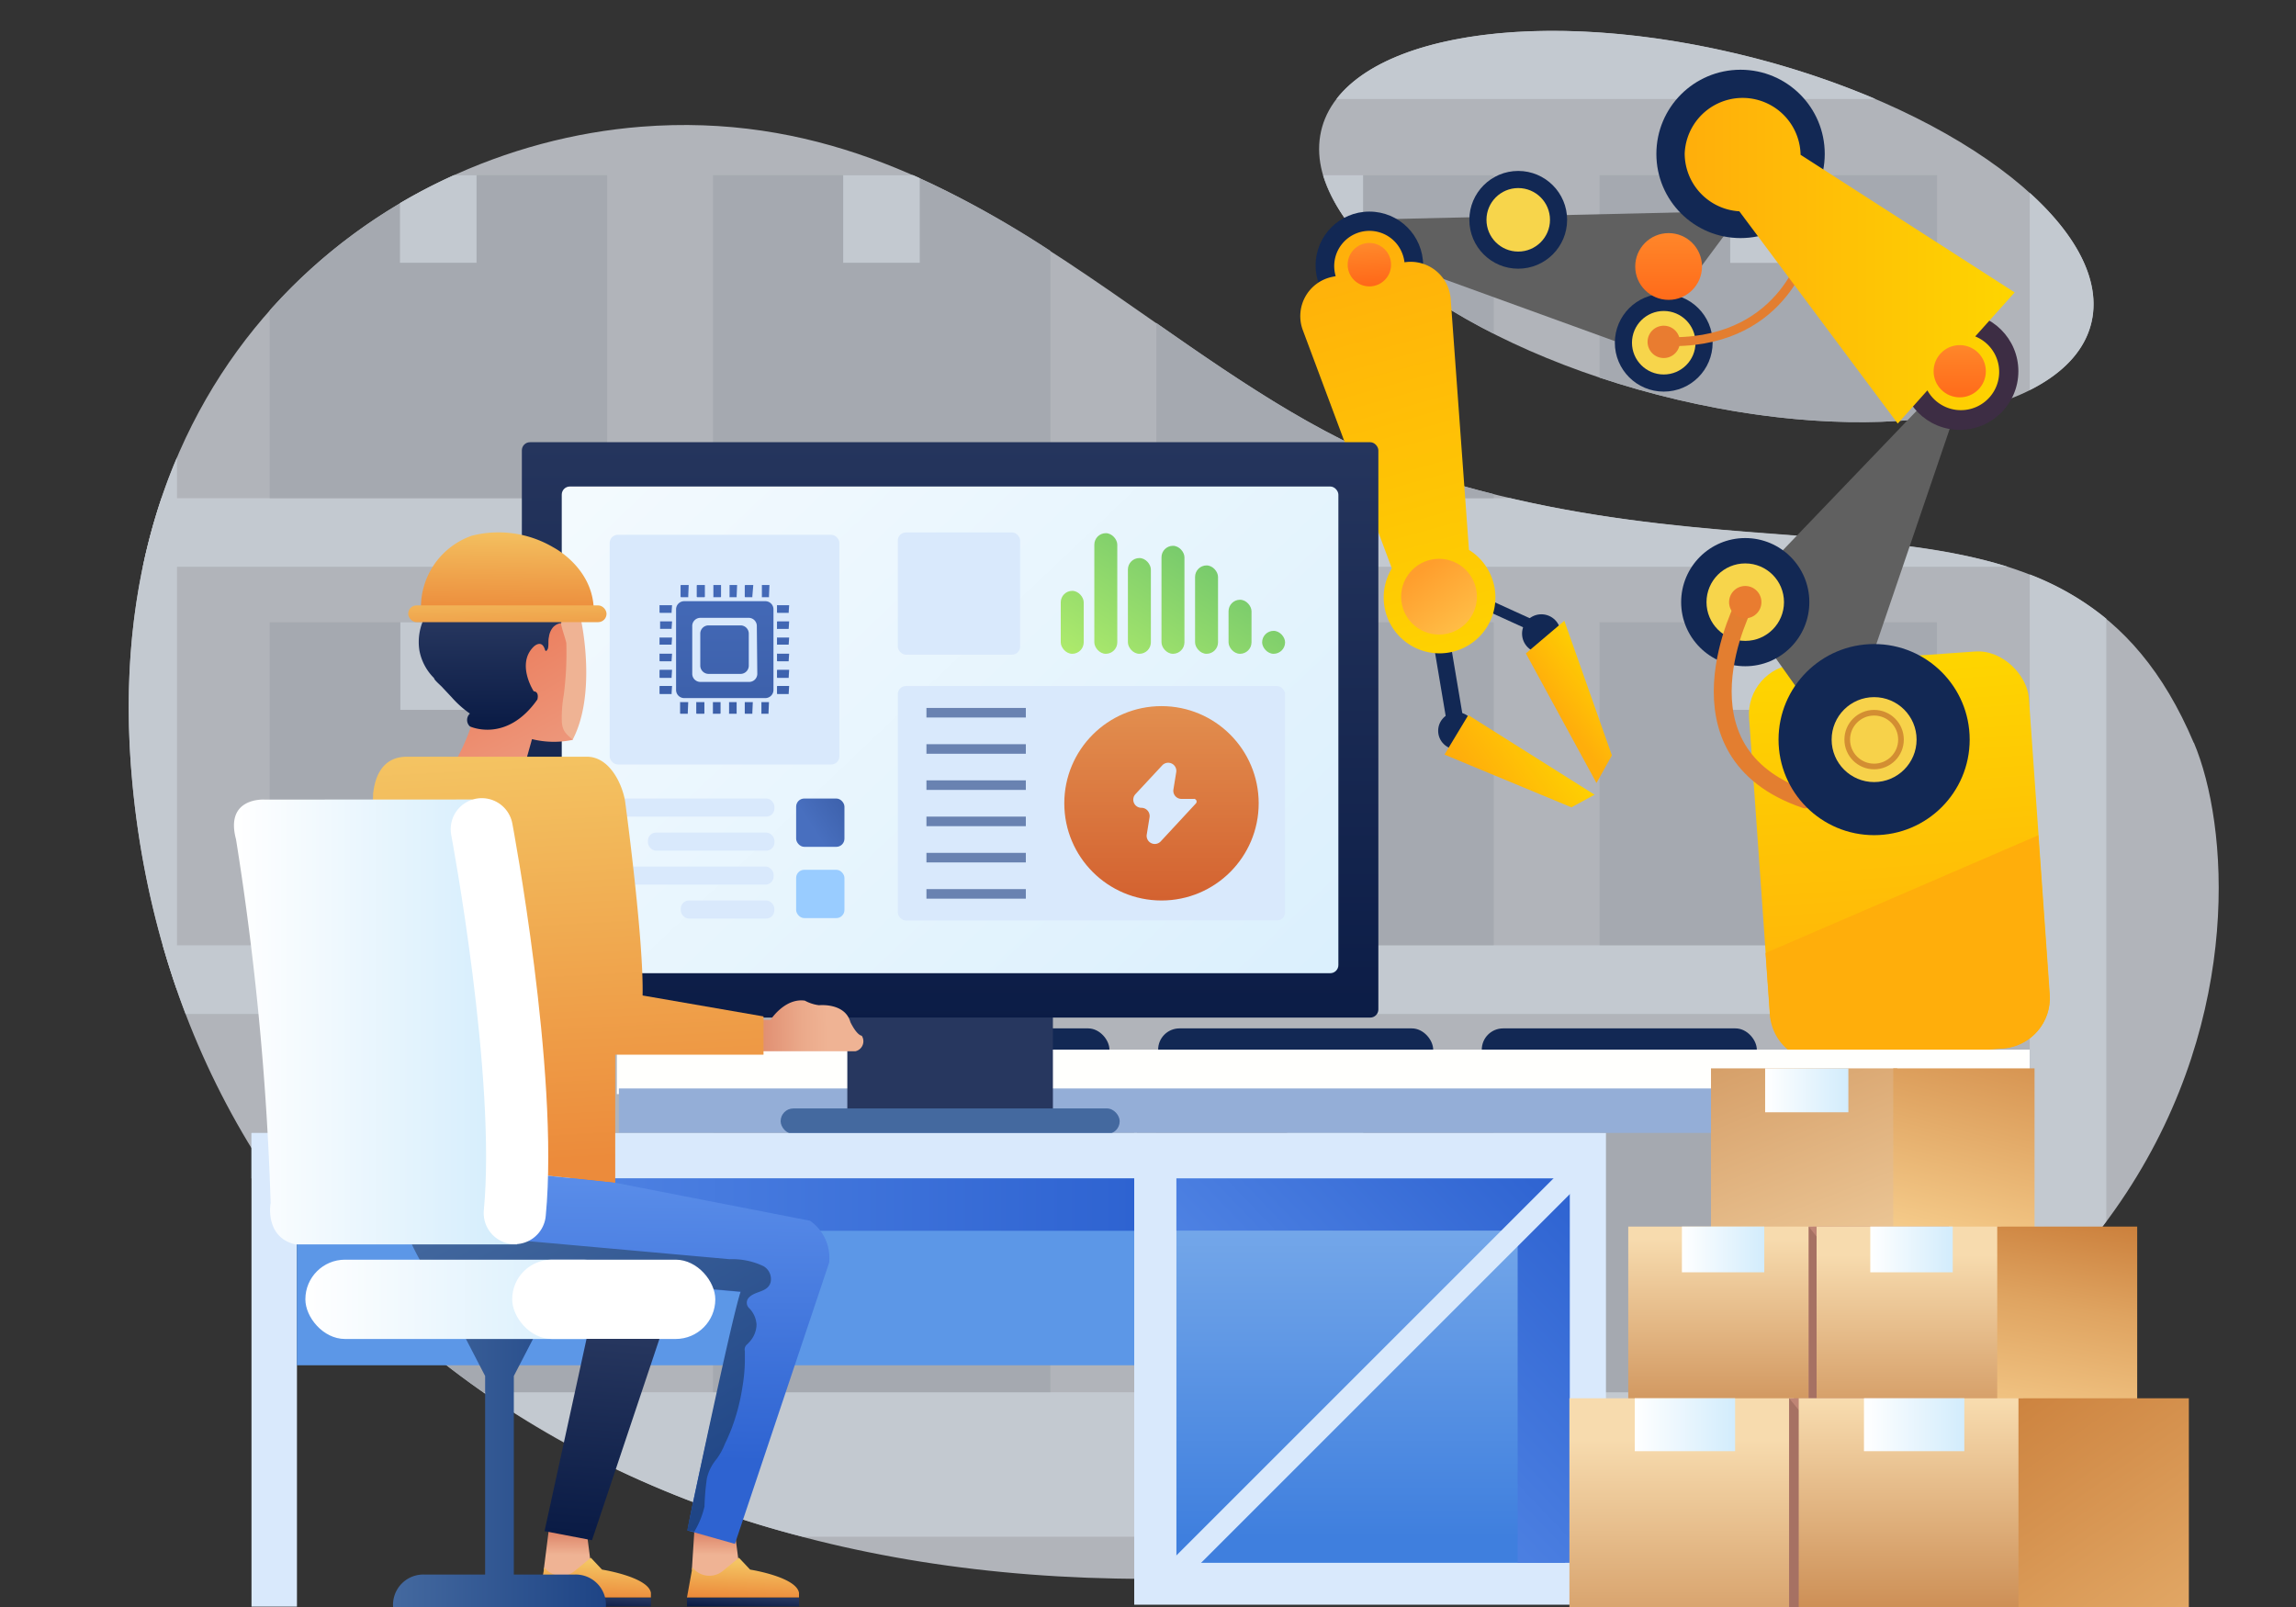
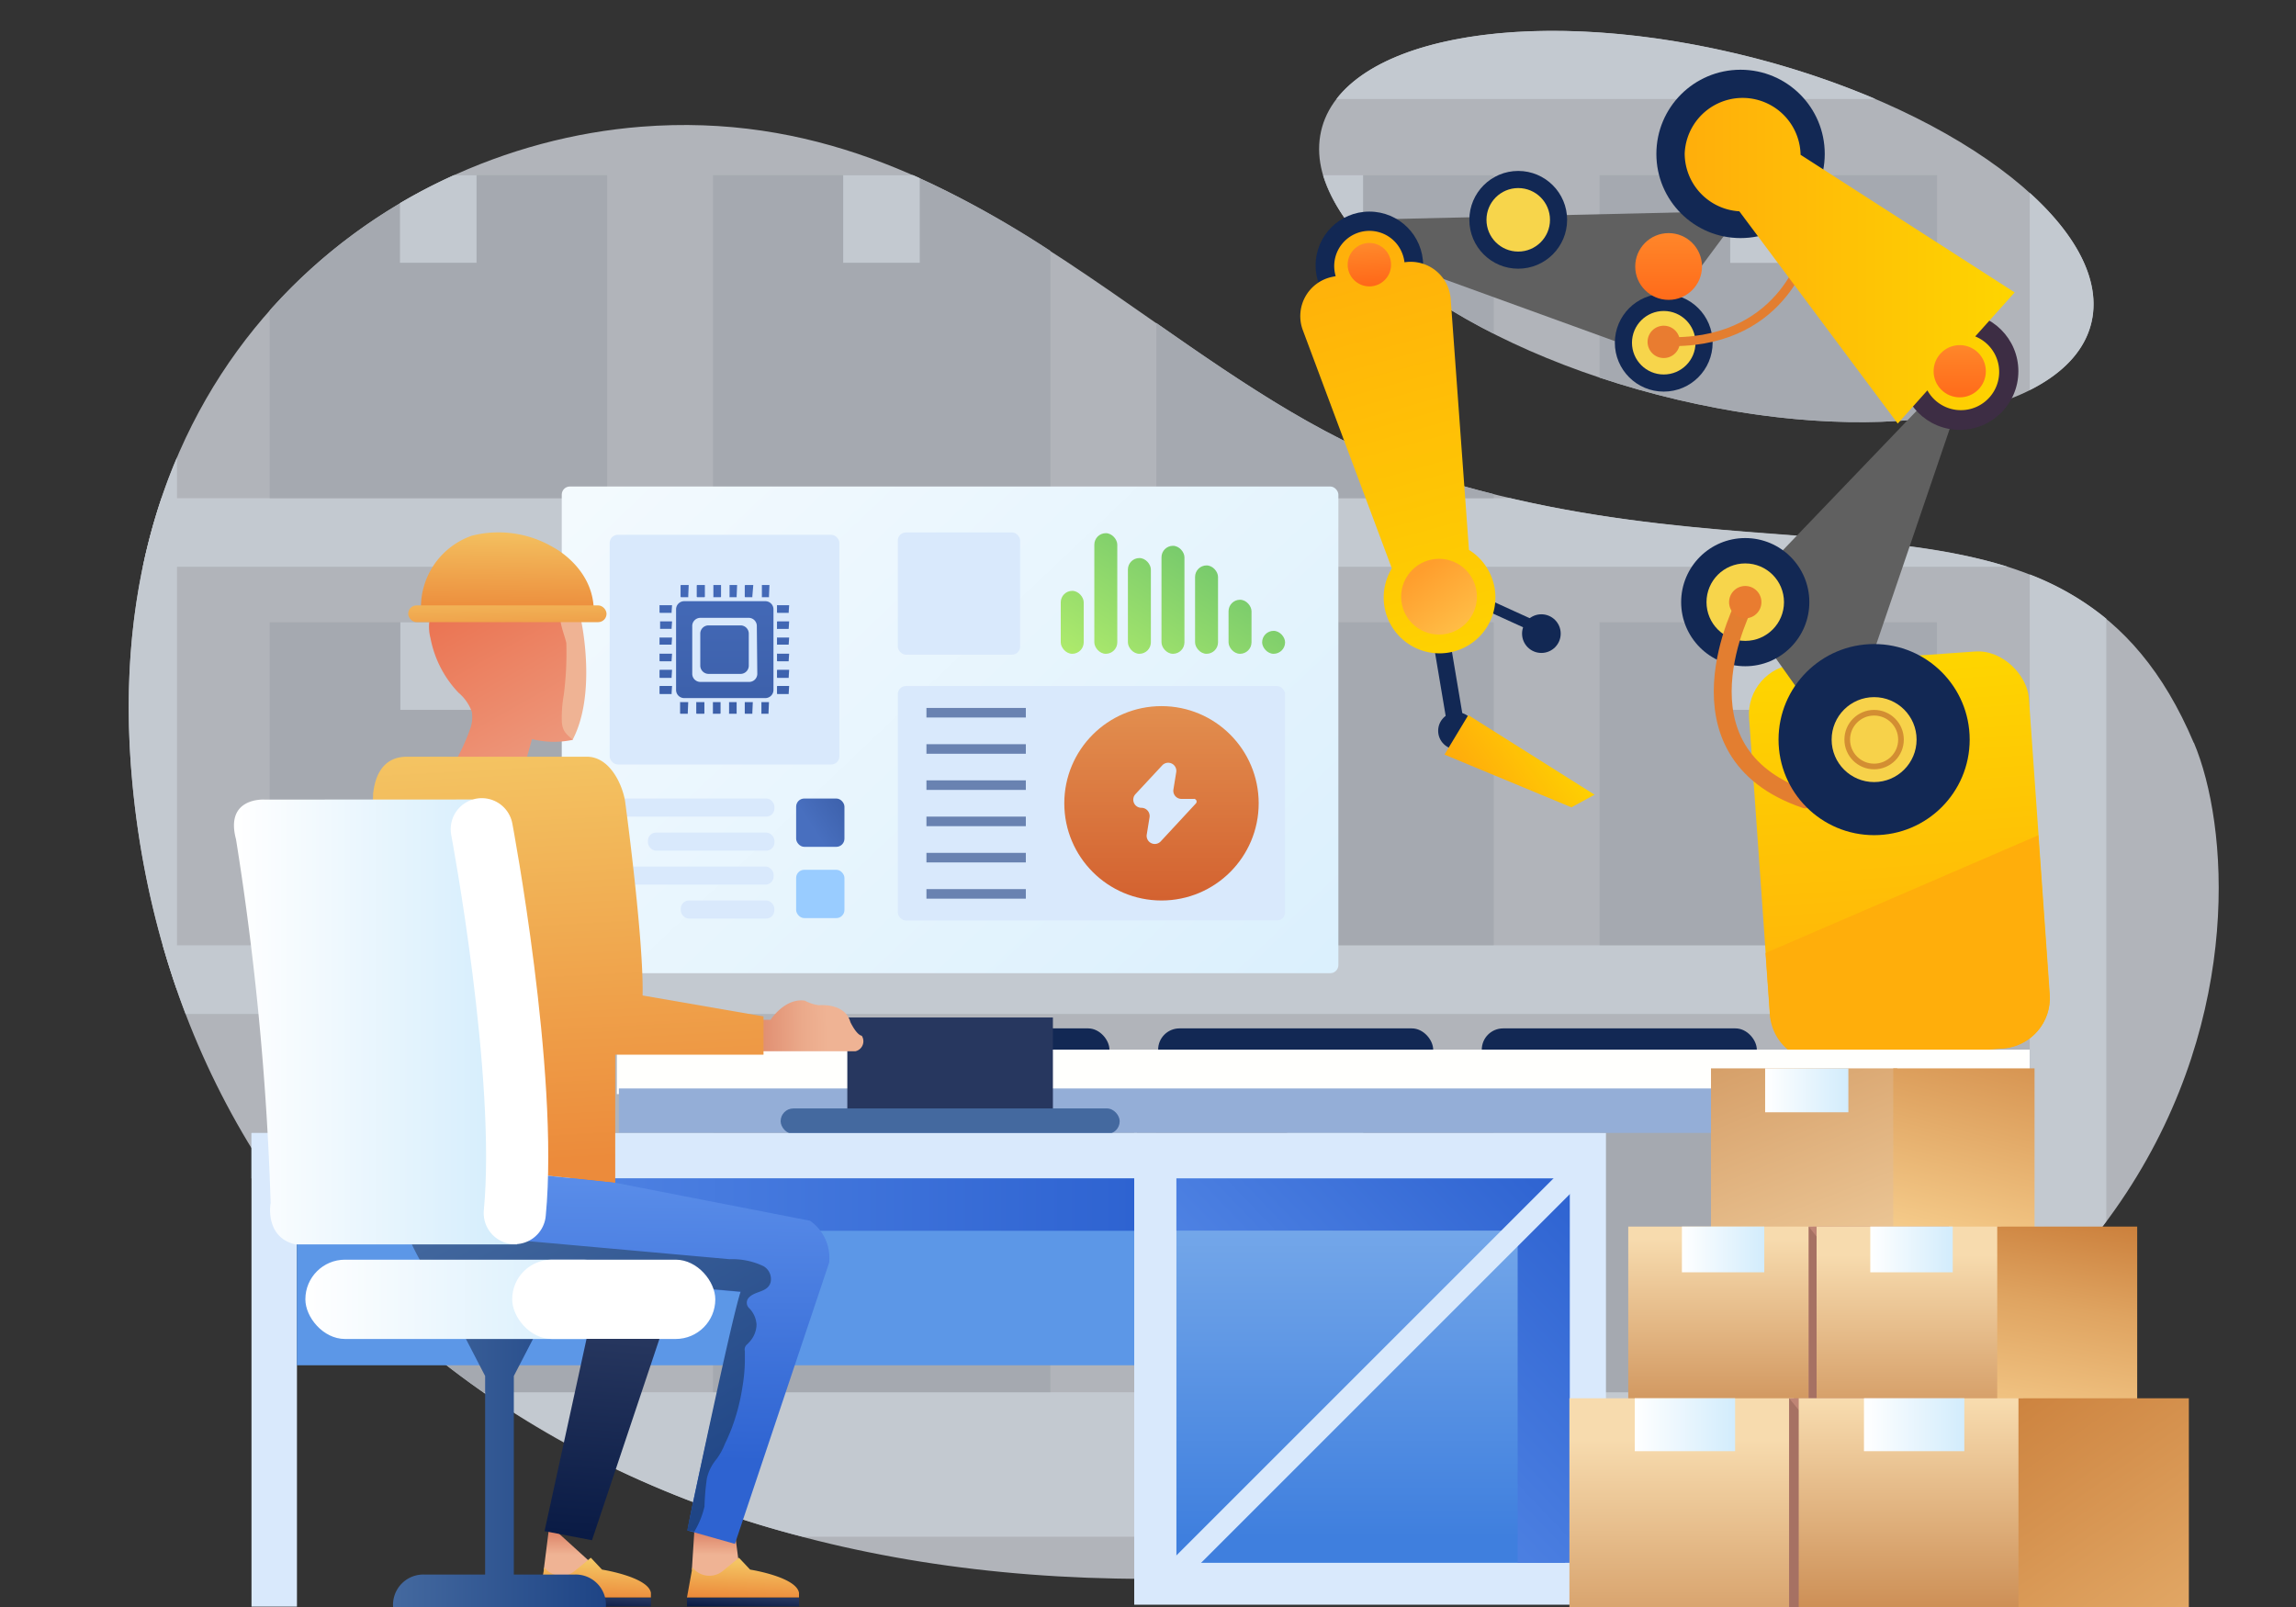
<svg xmlns="http://www.w3.org/2000/svg" xmlns:xlink="http://www.w3.org/1999/xlink" width="240" height="168" viewBox="0 0 240 168">
  <rect x="0" y="0" width="240" height="168" fill="#333333" stroke="none" />
  <defs>
    <style>
      .cls-1, .cls-15, .cls-17, .cls-20, .cls-67 {
        fill: none;
      }

      .cls-2 {
        opacity: 0.78;
      }

      .cls-3 {
        fill: #d5d9e0;
      }

      .cls-3, .cls-4, .cls-5 {
        fill-rule: evenodd;
      }

      .cls-4, .cls-6 {
        fill: #ecf4fd;
      }

      .cls-5, .cls-7 {
        fill: #c5cbd4;
      }

      .cls-8 {
        fill: #122854;
      }

      .cls-9 {
        fill: url(#未命名的渐变_11);
      }

      .cls-10 {
        fill: url(#未命名的渐变_11-2);
      }

      .cls-11 {
        fill: #606060;
      }

      .cls-12 {
        fill: url(#未命名的渐变_11-3);
      }

      .cls-13 {
        fill: #ffae0b;
      }

      .cls-14 {
        fill: #f7d54b;
      }

      .cls-15, .cls-20 {
        stroke: #e37e30;
      }

      .cls-15, .cls-20, .cls-67 {
        stroke-linecap: round;
        stroke-linejoin: round;
      }

      .cls-15 {
        stroke-width: 1.87px;
      }

      .cls-16 {
        fill: #f7d24a;
      }

      .cls-17 {
        stroke: #d38e32;
        stroke-width: 0.59px;
      }

      .cls-17, .cls-45 {
        stroke-miterlimit: 10;
      }

      .cls-18 {
        fill: #e97c30;
      }

      .cls-19 {
        fill: #3d2d44;
      }

      .cls-20 {
        stroke-width: 0.93px;
      }

      .cls-21 {
        fill: url(#未命名的渐变_11-4);
      }

      .cls-22 {
        fill: url(#未命名的渐变_11-5);
      }

      .cls-23 {
        fill: url(#未命名的渐变_17);
      }

      .cls-24 {
        fill: url(#未命名的渐变_17-2);
      }

      .cls-25 {
        fill: url(#未命名的渐变_23);
      }

      .cls-26 {
        fill: url(#未命名的渐变_17-3);
      }

      .cls-27 {
        fill: #fffffd;
      }

      .cls-28 {
        fill: #94aed7;
      }

      .cls-29 {
        fill: #27375f;
      }

      .cls-30 {
        fill: #44699f;
      }

      .cls-31 {
        fill: url(#linear-gradient);
      }

      .cls-32 {
        fill: url(#linear-gradient-2);
      }

      .cls-33 {
        fill: #d9e9fc;
      }

      .cls-34 {
        fill: url(#未命名的渐变_64);
      }

      .cls-35 {
        fill: #9cf;
      }

      .cls-36 {
        fill: url(#linear-gradient-3);
      }

      .cls-37 {
        fill: url(#linear-gradient-5);
      }

      .cls-38 {
        fill: url(#linear-gradient-6);
      }

      .cls-39 {
        fill: url(#linear-gradient-7);
      }

      .cls-40 {
        fill: url(#linear-gradient-8);
      }

      .cls-41 {
        fill: url(#linear-gradient-9);
      }

      .cls-42 {
        fill: url(#linear-gradient-10);
      }

      .cls-43 {
        fill: url(#linear-gradient-11);
      }

      .cls-44 {
        fill: url(#linear-gradient-12);
      }

      .cls-45 {
        fill: #6982b1;
        stroke: #6982b1;
      }

      .cls-46 {
        fill: #5c97e7;
      }

      .cls-47 {
        fill: url(#linear-gradient-13);
      }

      .cls-48 {
        fill: url(#linear-gradient-14);
      }

      .cls-49 {
        fill: url(#linear-gradient-15);
      }

      .cls-50 {
        fill: url(#未命名的渐变_40);
      }

      .cls-51 {
        fill: url(#linear-gradient-16);
      }

      .cls-52 {
        fill: url(#linear-gradient-17);
      }

      .cls-53 {
        fill: url(#未命名的渐变_40-2);
      }

      .cls-54 {
        fill: url(#linear-gradient-18);
      }

      .cls-55 {
        fill: url(#linear-gradient-19);
      }

      .cls-56 {
        fill: url(#未命名的渐变_59);
      }

      .cls-57 {
        fill: #efb394;
      }

      .cls-58 {
        fill: url(#linear-gradient-20);
      }

      .cls-59 {
        fill: url(#linear-gradient-21);
      }

      .cls-60 {
        fill: url(#linear-gradient-22);
      }

      .cls-61 {
        fill: url(#linear-gradient-23);
      }

      .cls-62 {
        fill: url(#linear-gradient-24);
      }

      .cls-63 {
        fill: url(#linear-gradient-25);
      }

      .cls-64 {
        fill: url(#linear-gradient-26);
      }

      .cls-65 {
        fill: url(#linear-gradient-27);
      }

      .cls-66 {
        fill: url(#linear-gradient-28);
      }

      .cls-67 {
        stroke: #fff;
        stroke-width: 6.5px;
      }

      .cls-68 {
        fill: url(#linear-gradient-29);
      }

      .cls-69 {
        fill: #fff;
      }

      .cls-70 {
        fill: url(#linear-gradient-30);
      }

      .cls-71 {
        fill: url(#linear-gradient-31);
      }

      .cls-72 {
        fill: url(#未命名的渐变_66);
      }

      .cls-73 {
        fill: url(#linear-gradient-32);
      }

      .cls-74 {
        fill: url(#未命名的渐变_38);
      }

      .cls-75 {
        fill: #bf8575;
      }

      .cls-76 {
        fill: url(#linear-gradient-33);
      }

      .cls-77 {
        fill: #a67163;
      }

      .cls-78 {
        fill: url(#未命名的渐变_37);
      }

      .cls-79 {
        fill: url(#未命名的渐变_65);
      }

      .cls-80 {
        fill: url(#linear-gradient-34);
      }

      .cls-81 {
        fill: url(#未命名的渐变_5);
      }

      .cls-82 {
        fill: url(#linear-gradient-35);
      }

      .cls-83 {
        fill: url(#未命名的渐变_3);
      }

      .cls-84 {
        fill: url(#未命名的渐变_60);
      }

      .cls-85 {
        fill: url(#linear-gradient-36);
      }
    </style>
    <linearGradient id="未命名的渐变_11" data-name="未命名的渐变 11" x1="264.92" y1="91.59" x2="272.03" y2="91.59" gradientTransform="matrix(-0.81, 0.58, 0.58, 0.81, 330.51, -157.14)" gradientUnits="userSpaceOnUse">
      <stop offset="0" stop-color="#fed500" />
      <stop offset="1" stop-color="#ffae0b" />
    </linearGradient>
    <linearGradient id="未命名的渐变_11-2" x1="272.91" y1="93.12" x2="283.25" y2="93.12" xlink:href="#未命名的渐变_11" />
    <linearGradient id="未命名的渐变_11-3" x1="212.69" y1="-86.64" x2="212.69" y2="-45.06" gradientTransform="matrix(1, 0, 0, -1, -14.14, 23.65)" xlink:href="#未命名的渐变_11" />
    <linearGradient id="未命名的渐变_11-4" x1="202.6" y1="27.14" x2="237.08" y2="27.14" gradientTransform="matrix(-1, 0, 0, 1, 413.18, 0)" xlink:href="#未命名的渐变_11" />
    <linearGradient id="未命名的渐变_11-5" x1="276.31" y1="84.85" x2="258.83" y2="36.88" xlink:href="#未命名的渐变_11" />
    <linearGradient id="未命名的渐变_17" data-name="未命名的渐变 17" x1="238.76" y1="23.7" x2="238.76" y2="32.29" gradientTransform="matrix(-1, 0, 0, 1, 413.18, 0)" gradientUnits="userSpaceOnUse">
      <stop offset="0" stop-color="#ff892b" />
      <stop offset="1" stop-color="#ff6718" />
    </linearGradient>
    <linearGradient id="未命名的渐变_17-2" x1="208.33" y1="35.56" x2="208.33" y2="42.26" xlink:href="#未命名的渐变_17" />
    <linearGradient id="未命名的渐变_23" data-name="未命名的渐变 23" x1="274.12" y1="79.64" x2="274.12" y2="70.56" gradientTransform="matrix(-0.81, 0.58, 0.58, 0.81, 330.51, -157.14)" gradientUnits="userSpaceOnUse">
      <stop offset="0" stop-color="#ffc44c" />
      <stop offset="1" stop-color="#ff9e2d" />
    </linearGradient>
    <linearGradient id="未命名的渐变_17-3" x1="270.16" y1="25.42" x2="269.91" y2="29.93" xlink:href="#未命名的渐变_17" />
    <linearGradient id="linear-gradient" x1="99.32" y1="41.47" x2="99.32" y2="109.61" gradientUnits="userSpaceOnUse">
      <stop offset="0" stop-color="#27375f" />
      <stop offset="1" stop-color="#0a1b45" />
    </linearGradient>
    <linearGradient id="linear-gradient-2" x1="38.63" y1="12.44" x2="153.24" y2="133.04" gradientUnits="userSpaceOnUse">
      <stop offset="0" stop-color="#fff" />
      <stop offset="1" stop-color="#d2ecfc" />
    </linearGradient>
    <linearGradient id="未命名的渐变_64" data-name="未命名的渐变 64" x1="81.08" y1="89.08" x2="94.3" y2="80.35" gradientUnits="userSpaceOnUse">
      <stop offset="0.29" stop-color="#486fbf" />
      <stop offset="1" stop-color="#2c4b8d" />
    </linearGradient>
    <linearGradient id="linear-gradient-3" x1="75.74" y1="54.89" x2="75.74" y2="100.11" gradientUnits="userSpaceOnUse">
      <stop offset="0" stop-color="#486fbf" />
      <stop offset="1" stop-color="#2c4b8d" />
    </linearGradient>
    <linearGradient id="linear-gradient-5" x1="106.74" y1="73.47" x2="123.87" y2="46.53" gradientUnits="userSpaceOnUse">
      <stop offset="0" stop-color="#c5f86b" />
      <stop offset="1" stop-color="#59b86d" />
    </linearGradient>
    <linearGradient id="linear-gradient-6" x1="107.87" y1="74.19" x2="125" y2="47.25" xlink:href="#linear-gradient-5" />
    <linearGradient id="linear-gradient-7" x1="110.96" y1="76.15" x2="128.09" y2="49.21" xlink:href="#linear-gradient-5" />
    <linearGradient id="linear-gradient-8" x1="113.17" y1="77.55" x2="130.29" y2="50.62" xlink:href="#linear-gradient-5" />
    <linearGradient id="linear-gradient-9" x1="116.13" y1="79.44" x2="133.26" y2="52.5" xlink:href="#linear-gradient-5" />
    <linearGradient id="linear-gradient-10" x1="119.44" y1="81.54" x2="136.57" y2="54.61" xlink:href="#linear-gradient-5" />
    <linearGradient id="linear-gradient-11" x1="122.67" y1="83.6" x2="139.8" y2="56.66" xlink:href="#linear-gradient-5" />
    <linearGradient id="linear-gradient-12" x1="121.41" y1="50.9" x2="121.41" y2="101" gradientUnits="userSpaceOnUse">
      <stop offset="0" stop-color="#f3c172" />
      <stop offset="0.95" stop-color="#d05829" />
    </linearGradient>
    <linearGradient id="linear-gradient-13" x1="143.28" y1="120.09" x2="143.28" y2="160.77" gradientUnits="userSpaceOnUse">
      <stop offset="0" stop-color="#81b1ec" />
      <stop offset="1" stop-color="#3f7fde" />
    </linearGradient>
    <linearGradient id="linear-gradient-14" x1="127.34" y1="158.74" x2="163.68" y2="124.06" gradientUnits="userSpaceOnUse">
      <stop offset="0" stop-color="#5f92ec" />
      <stop offset="1" stop-color="#2e63d1" />
    </linearGradient>
    <linearGradient id="linear-gradient-15" x1="31.03" y1="125.94" x2="118.56" y2="125.94" xlink:href="#linear-gradient-14" />
    <linearGradient id="未命名的渐变_40" data-name="未命名的渐变 40" x1="59.27" y1="165.92" x2="59.34" y2="157.51" gradientUnits="userSpaceOnUse">
      <stop offset="0.4" stop-color="#efb394" />
      <stop offset="0.85" stop-color="#d2684e" />
    </linearGradient>
    <linearGradient id="linear-gradient-16" x1="62.37" y1="163.3" x2="62.18" y2="167.11" gradientUnits="userSpaceOnUse">
      <stop offset="0" stop-color="#f4c563" />
      <stop offset="1" stop-color="#ec8b3b" />
    </linearGradient>
    <linearGradient id="linear-gradient-17" x1="62.22" y1="166.89" x2="62.15" y2="168.16" xlink:href="#linear-gradient" />
    <linearGradient id="未命名的渐变_40-2" x1="74.75" y1="165.92" x2="74.82" y2="157.51" xlink:href="#未命名的渐变_40" />
    <linearGradient id="linear-gradient-18" x1="77.85" y1="163.3" x2="77.66" y2="167.11" xlink:href="#linear-gradient-16" />
    <linearGradient id="linear-gradient-19" x1="77.7" y1="166.89" x2="77.63" y2="168.16" xlink:href="#linear-gradient" />
    <linearGradient id="未命名的渐变_59" data-name="未命名的渐变 59" x1="91.79" y1="107.21" x2="74.71" y2="107.4" gradientUnits="userSpaceOnUse">
      <stop offset="0.31" stop-color="#efb394" />
      <stop offset="0.46" stop-color="#ebaa8b" />
      <stop offset="0.7" stop-color="#e19073" />
      <stop offset="1" stop-color="#d2684e" />
    </linearGradient>
    <linearGradient id="linear-gradient-20" x1="46.84" y1="60.71" x2="58.64" y2="81.65" gradientUnits="userSpaceOnUse">
      <stop offset="0" stop-color="#ea6f4c" />
      <stop offset="1" stop-color="#ee9d82" />
    </linearGradient>
    <linearGradient id="linear-gradient-21" x1="51.19" y1="64.63" x2="51.25" y2="75.99" xlink:href="#linear-gradient" />
    <linearGradient id="linear-gradient-22" x1="53.12" y1="54.77" x2="53.03" y2="64.1" xlink:href="#linear-gradient-16" />
    <linearGradient id="linear-gradient-23" x1="52.97" y1="61.02" x2="53.1" y2="67.77" xlink:href="#linear-gradient-16" />
    <linearGradient id="linear-gradient-24" x1="58.44" y1="77.39" x2="60.79" y2="121.23" xlink:href="#linear-gradient-16" />
    <linearGradient id="linear-gradient-25" x1="63.96" y1="119.45" x2="63.58" y2="152.59" xlink:href="#linear-gradient-14" />
    <linearGradient id="linear-gradient-26" x1="55.18" y1="119.97" x2="76.48" y2="157.79" gradientUnits="userSpaceOnUse">
      <stop offset="0" stop-color="#44699f" />
      <stop offset="1" stop-color="#1e4485" />
    </linearGradient>
    <linearGradient id="linear-gradient-27" x1="41.09" y1="153.8" x2="63.33" y2="153.8" xlink:href="#linear-gradient-26" />
    <linearGradient id="linear-gradient-28" x1="24.43" y1="106.82" x2="54.06" y2="106.82" xlink:href="#linear-gradient-2" />
    <linearGradient id="linear-gradient-29" x1="31.92" y1="135.83" x2="65.16" y2="135.83" xlink:href="#linear-gradient-2" />
    <linearGradient id="linear-gradient-30" x1="63.74" y1="139.4" x2="62.12" y2="160.45" xlink:href="#linear-gradient" />
    <linearGradient id="linear-gradient-31" x1="197.55" y1="143.09" x2="179.26" y2="97.53" gradientUnits="userSpaceOnUse">
      <stop offset="0" stop-color="#f7dbae" />
      <stop offset="1" stop-color="#ca8a50" />
    </linearGradient>
    <linearGradient id="未命名的渐变_66" data-name="未命名的渐变 66" x1="200.44" y1="139.36" x2="211.08" y2="98.46" gradientUnits="userSpaceOnUse">
      <stop offset="0.24" stop-color="#f5cb8a" />
      <stop offset="1" stop-color="#c4732f" />
    </linearGradient>
    <linearGradient id="linear-gradient-32" x1="184.51" y1="113.99" x2="193.21" y2="113.99" xlink:href="#linear-gradient-2" />
    <linearGradient id="未命名的渐变_38" data-name="未命名的渐变 38" x1="179.84" y1="126.41" x2="179.84" y2="150" gradientUnits="userSpaceOnUse">
      <stop offset="0.13" stop-color="#f7dbae" />
      <stop offset="1" stop-color="#ca8a50" />
    </linearGradient>
    <linearGradient id="linear-gradient-33" x1="175.81" y1="130.62" x2="184.42" y2="130.62" xlink:href="#linear-gradient-2" />
    <linearGradient id="未命名的渐变_37" data-name="未命名的渐变 37" x1="199.54" y1="125.33" x2="199.54" y2="152.01" gradientUnits="userSpaceOnUse">
      <stop offset="0.22" stop-color="#f7dbae" />
      <stop offset="1" stop-color="#ca8a50" />
    </linearGradient>
    <linearGradient id="未命名的渐变_65" data-name="未命名的渐变 65" x1="213.53" y1="151.66" x2="221.51" y2="107.93" gradientUnits="userSpaceOnUse">
      <stop offset="0" stop-color="#f5cb8a" />
      <stop offset="0.12" stop-color="#efc07f" />
      <stop offset="0.34" stop-color="#dfa461" />
      <stop offset="0.62" stop-color="#c67632" />
      <stop offset="0.63" stop-color="#c4732f" />
    </linearGradient>
    <linearGradient id="linear-gradient-34" x1="195.5" y1="130.62" x2="204.12" y2="130.62" xlink:href="#linear-gradient-2" />
    <linearGradient id="未命名的渐变_5" data-name="未命名的渐变 5" x1="175.79" y1="138.83" x2="175.79" y2="176.54" gradientUnits="userSpaceOnUse">
      <stop offset="0.31" stop-color="#f7dbae" />
      <stop offset="1" stop-color="#ca8a50" />
    </linearGradient>
    <linearGradient id="linear-gradient-35" x1="170.88" y1="148.94" x2="181.36" y2="148.94" xlink:href="#linear-gradient-2" />
    <linearGradient id="未命名的渐变_3" data-name="未命名的渐变 3" x1="199.75" y1="143.17" x2="199.75" y2="169.59" gradientUnits="userSpaceOnUse">
      <stop offset="0.13" stop-color="#f7dbae" />
      <stop offset="1" stop-color="#ca8a50" />
    </linearGradient>
    <linearGradient id="未命名的渐变_60" data-name="未命名的渐变 60" x1="242.38" y1="189.13" x2="201.95" y2="131.51" gradientUnits="userSpaceOnUse">
      <stop offset="0" stop-color="#f5cb8a" />
      <stop offset="0.34" stop-color="#e2a866" />
      <stop offset="0.77" stop-color="#cc823e" />
      <stop offset="1" stop-color="#c4732f" />
    </linearGradient>
    <linearGradient id="linear-gradient-36" x1="194.84" y1="148.94" x2="205.33" y2="148.94" xlink:href="#linear-gradient-2" />
  </defs>
  <title>web插画v1</title>
  <g id="图层_3" data-name="图层 3">
    <path class="cls-1" d="M75.75,24.9C117.09,31.72,147.47,3.17,168.14,0c31.06-4.71,66.19,25.82,30.36,89.15s-51.58,78.39-97.79,76.94c-37-1.15-64.72-32.56-74.1-55.61C11.93,74.47,34.42,18.09,75.75,24.9Z" />
    <g id="BG" class="cls-2">
      <path class="cls-3" d="M229.33,77.65c7.18,17,6.34,79.48-97,86.94-68.82,5-113.55-30.81-118.49-82.65C9.72,38.55,39.26,15.44,67,13.25c35.56-2.81,55,27.88,82.67,36.59,38.07,12,67-2.1,79.64,27.81Zm-48-72.08C159.08.33,139.66,4.18,138,14.18s15.09,22.37,37.37,27.61,41.7,1.39,43.35-8.61-15.1-22.37-37.37-27.61Z" />
      <path class="cls-4" d="M157.86,52.08c20.92,4.88,38.7,3,52,7.17H14.93a62.7,62.7,0,0,1,1.95-7.17Z" />
      <path class="cls-4" d="M139.7,10.35c5.45-7.07,22.5-9.29,41.66-4.78a90.66,90.66,0,0,1,14.69,4.78Z" />
      <path class="cls-4" d="M217.18,106H19.4q-1.33-3.51-2.39-7.17H217.18V106Z" />
      <path class="cls-4" d="M200.51,145.55c-10,6.28-22.87,11.58-39.44,15.1H83.89a104.37,104.37,0,0,1-33.37-15.1Z" />
      <g>
        <g>
          <path class="cls-5" d="M63.47,18.32V52.08H28.19V32.46A57.35,57.35,0,0,1,47.47,18.32Z" />
          <path class="cls-4" d="M49.81,18.32v9.15h-8V21.23a57.55,57.55,0,0,1,5.62-2.91Z" />
        </g>
        <g>
          <path class="cls-5" d="M95.45,18.32a102.66,102.66,0,0,1,14.35,7.91V52.08H74.53V18.32Z" />
          <path class="cls-4" d="M95.45,18.32l.69.31v8.84h-8V18.32Z" />
        </g>
        <g>
          <path class="cls-5" d="M120.87,33.76c9.31,6.5,18.49,12.82,28.82,16.08,2.18.69,4.33,1.29,6.45,1.82v.42H120.87V33.76Zm17.44-15.44h17.83V34.89C146.62,30.07,140,24,138.31,18.32Z" />
          <path class="cls-4" d="M138.31,18.32h4.17v6.82A17.8,17.8,0,0,1,138.31,18.32Z" />
        </g>
        <g>
          <path class="cls-5" d="M167.2,39.47V18.32h35.28V43.59c-7.53,1.08-17,.57-27.1-1.8C172.56,41.13,169.82,40.35,167.2,39.47Z" />
          <rect class="cls-6" x="180.86" y="18.32" width="7.96" height="9.16" />
        </g>
      </g>
      <g>
        <g>
          <rect class="cls-7" x="28.19" y="65.05" width="35.27" height="33.76" />
          <rect class="cls-6" x="41.85" y="65.05" width="7.96" height="9.16" />
        </g>
        <g>
          <rect class="cls-7" x="74.53" y="65.05" width="35.27" height="33.76" />
          <rect class="cls-6" x="88.19" y="65.05" width="7.96" height="9.16" />
        </g>
        <g>
          <rect class="cls-7" x="120.87" y="65.05" width="35.27" height="33.76" />
-           <rect class="cls-6" x="134.53" y="65.05" width="7.96" height="9.16" />
        </g>
        <g>
          <rect class="cls-7" x="167.2" y="65.05" width="35.27" height="33.76" />
          <rect class="cls-6" x="180.86" y="65.05" width="7.96" height="9.16" />
        </g>
      </g>
      <g>
        <g>
          <path class="cls-5" d="M63.47,145.55H50.52A86,86,0,0,1,28.19,123V111.79H63.47Z" />
          <rect class="cls-6" x="41.85" y="111.79" width="7.96" height="9.16" />
        </g>
        <g>
          <rect class="cls-7" x="74.53" y="111.79" width="35.27" height="33.76" />
-           <rect class="cls-6" x="88.19" y="111.79" width="7.96" height="9.16" />
        </g>
        <g>
          <rect class="cls-7" x="120.87" y="111.79" width="35.27" height="33.76" />
          <rect class="cls-6" x="134.53" y="111.79" width="7.96" height="9.16" />
        </g>
        <g>
          <rect class="cls-7" x="167.2" y="111.79" width="35.27" height="33.76" />
          <rect class="cls-6" x="180.86" y="111.79" width="7.96" height="9.16" />
        </g>
      </g>
      <path class="cls-4" d="M212.17,60.05a29,29,0,0,1,8,4.63v63a66.12,66.12,0,0,1-8,8.92V60.05Zm0-39.89c4.75,4.3,7.24,8.87,6.56,13-.53,3.2-2.88,5.77-6.56,7.62Z" />
      <path class="cls-4" d="M18.5,47.82v55.7a92.44,92.44,0,0,1-4.65-21.58C12.58,68.66,14.47,57.28,18.5,47.82Z" />
    </g>
  </g>
  <g id="图层_1" data-name="图层 1">
    <g>
      <rect class="cls-8" x="154.9" y="107.51" width="28.75" height="4.45" rx="2.23" transform="translate(338.54 219.47) rotate(-180)" />
      <rect class="cls-8" x="121.06" y="107.51" width="28.75" height="4.45" rx="2.23" transform="translate(270.87 219.47) rotate(180)" />
      <rect class="cls-8" x="87.23" y="107.51" width="28.75" height="4.45" rx="2.23" transform="translate(203.2 219.47) rotate(180)" />
      <g>
        <g>
          <rect class="cls-8" x="157.55" y="61.83" width="1.15" height="5.25" transform="translate(282.31 -52.75) rotate(114.48)" />
          <rect class="cls-8" x="150.3" y="64.8" width="1.76" height="10.29" transform="translate(311.88 113.81) rotate(170.44)" />
          <circle class="cls-8" cx="161.12" cy="66.24" r="2.02" />
          <circle class="cls-8" cx="152.27" cy="76.4" r="1.94" />
-           <polyline class="cls-9" points="163.52 64.9 159.5 68.31 166.88 81.86 168.49 78.97" />
          <polyline class="cls-10" points="166.68 83.08 164.26 84.4 150.99 78.89 153.48 74.76" />
        </g>
        <polygon class="cls-11" points="179.26 22.12 141.12 23 141.12 25.62 169.26 35.83 171.91 35.83 181.33 23.14 179.26 22.12" />
        <g>
          <rect class="cls-12" x="183.89" y="68.71" width="29.32" height="41.58" rx="5.26" transform="translate(402.91 164.8) rotate(175.96)" />
          <path class="cls-13" d="M213.06,87.32,214.23,104a5.26,5.26,0,0,1-4.88,5.62l-18.75,1.33A5.27,5.27,0,0,1,185,106l-.45-6.37Z" />
        </g>
        <polygon class="cls-11" points="204.85 41.76 192.38 78.34 181.33 62.77 204.31 38.81 204.85 41.76" />
        <circle class="cls-8" cx="182.43" cy="62.95" r="6.7" />
        <circle class="cls-14" cx="182.43" cy="62.95" r="4.05" />
        <path class="cls-15" d="M182.43,63s-8.31,15.59,6.29,20.57" />
        <g>
          <circle class="cls-8" cx="195.9" cy="77.32" r="9.99" />
          <circle class="cls-16" cx="195.9" cy="77.32" r="4.44" />
          <circle class="cls-17" cx="195.9" cy="77.32" r="2.81" />
        </g>
        <circle class="cls-18" cx="182.43" cy="62.95" r="1.69" />
        <circle class="cls-8" cx="181.94" cy="16.09" r="8.8" />
        <circle class="cls-19" cx="204.85" cy="38.81" r="6.13" />
        <circle class="cls-8" cx="158.7" cy="22.98" r="5.11" />
        <circle class="cls-8" cx="173.91" cy="35.83" r="5.11" />
        <circle class="cls-14" cx="173.91" cy="35.83" r="3.32" />
        <circle class="cls-14" cx="158.7" cy="22.98" r="3.32" />
        <path class="cls-20" d="M188.91,25.72s-2.15,9.92-13.93,10" />
        <path class="cls-21" d="M176.1,16.05a6.06,6.06,0,0,1,12.11,0v.13l22.38,14.39-4.12,4.6a4,4,0,1,1-5,5.64l-3.1,3.47L181.81,22.09A6.07,6.07,0,0,1,176.1,16.05Z" />
        <circle class="cls-18" cx="173.91" cy="35.74" r="1.69" />
        <circle class="cls-8" cx="143.14" cy="27.74" r="5.62" />
        <path class="cls-22" d="M145.49,59.42l-9.3-24.89a4.19,4.19,0,0,1,3.09-5.59l.34-.07a3.68,3.68,0,0,1,6.53-3.18,3.8,3.8,0,0,1,.66,1.73,4.2,4.2,0,0,1,4.83,3.84l1.91,26.23a5.6,5.6,0,0,1,1.68,1.58,5.84,5.84,0,1,1-9.74.35Z" />
        <circle class="cls-23" cx="174.42" cy="27.86" r="3.49" />
        <circle class="cls-24" cx="204.85" cy="38.81" r="2.73" />
        <circle class="cls-25" cx="150.42" cy="62.38" r="3.96" />
        <circle class="cls-26" cx="143.14" cy="27.67" r="2.27" />
      </g>
      <rect class="cls-27" x="64.49" y="109.74" width="147.68" height="4.65" transform="translate(276.65 224.12) rotate(-180)" />
      <rect class="cls-28" x="64.7" y="113.79" width="147.68" height="4.65" transform="translate(277.07 232.23) rotate(-180)" />
    </g>
    <g>
      <rect class="cls-29" x="88.57" y="106.37" width="21.49" height="9.79" />
      <rect class="cls-30" x="81.6" y="115.88" width="35.44" height="2.67" rx="1.33" />
      <g>
-         <rect class="cls-31" x="54.55" y="46.23" width="89.53" height="60.15" rx="0.85" />
        <rect class="cls-32" x="58.72" y="50.86" width="81.18" height="50.88" rx="0.85" />
        <rect class="cls-33" x="63.73" y="55.91" width="24.01" height="24.01" rx="0.85" />
        <rect class="cls-33" x="93.85" y="55.66" width="12.78" height="12.78" rx="0.85" />
        <rect class="cls-34" x="83.22" y="83.48" width="5.05" height="5.05" rx="0.85" />
        <rect class="cls-33" x="63.15" y="83.48" width="17.8" height="1.89" rx="0.85" />
        <rect class="cls-33" x="63.07" y="90.59" width="17.8" height="1.89" rx="0.85" />
        <rect class="cls-33" x="71.16" y="94.14" width="9.78" height="1.89" rx="0.85" />
        <rect class="cls-33" x="67.73" y="87.04" width="13.22" height="1.89" rx="0.85" />
        <rect class="cls-35" x="83.22" y="90.93" width="5.05" height="5.05" rx="0.85" />
        <rect class="cls-33" x="93.85" y="71.72" width="40.48" height="24.51" rx="0.85" />
        <g>
          <path class="cls-36" d="M80,62.85H71.52a.85.85,0,0,0-.85.85v8.43a.85.85,0,0,0,.85.85H80a.85.85,0,0,0,.85-.85V63.7A.85.85,0,0,0,80,62.85Zm-.84,7.59a.85.85,0,0,1-.85.85H73.21a.85.85,0,0,1-.85-.85v-5a.85.85,0,0,1,.85-.85h5.05a.85.85,0,0,1,.85.85Zm-7.17-9.28h-.79a.06.06,0,0,0-.06.05v1.16a.06.06,0,0,0,.06.06h.74a.06.06,0,0,0,0-.06Zm1.69,0h-.79a.06.06,0,0,0-.06.05v1.16a.06.06,0,0,0,.06.06h.73a.06.06,0,0,0,.06-.06Zm1.69,0h-.8a0,0,0,0,0,0,.05v1.16a.06.06,0,0,0,0,.06h.74a.06.06,0,0,0,.06-.06Zm1.68,0h-.79a0,0,0,0,0,0,.05v1.16a.06.06,0,0,0,0,.06H77a.06.06,0,0,0,0-.06Zm1.69,0H77.9a0,0,0,0,0-.05.05v1.16a.06.06,0,0,0,.05.06h.74a.06.06,0,0,0,0-.06Zm1.69,0h-.79a0,0,0,0,0,0,.05v1.16a.06.06,0,0,0,0,.06h.74a.06.06,0,0,0,0-.06ZM71.94,73.4h-.79a.06.06,0,0,0-.06,0v1.16a.06.06,0,0,0,.06.06h.74a.06.06,0,0,0,0-.06Zm1.69,0h-.79a.06.06,0,0,0-.06,0v1.16a.06.06,0,0,0,.06.06h.73a.06.06,0,0,0,.06-.06Zm1.69,0h-.8a0,0,0,0,0,0,0v1.16a.06.06,0,0,0,0,.06h.74a.06.06,0,0,0,.06-.06Zm1.68,0h-.79a0,0,0,0,0,0,0v1.16a.06.06,0,0,0,0,.06H77a.06.06,0,0,0,0-.06Zm1.69,0H77.9a0,0,0,0,0-.05,0v1.16a.06.06,0,0,0,.05.06h.74a.06.06,0,0,0,0-.06Zm1.69,0h-.79a0,0,0,0,0,0,0v1.16a.06.06,0,0,0,0,.06h.74a.06.06,0,0,0,0-.06Zm2.11-10.13H81.28a.06.06,0,0,0-.06,0v.74a.06.06,0,0,0,.06.06h1.16a.06.06,0,0,0,0-.06Zm0,1.69H81.28a.06.06,0,0,0-.06.05v.74a.06.06,0,0,0,.06,0h1.16a0,0,0,0,0,0,0Zm0,1.69H81.28a.06.06,0,0,0-.06,0v.74a.06.06,0,0,0,.06,0h1.16a0,0,0,0,0,0,0Zm0,1.69H81.28a.06.06,0,0,0-.06,0v.74a.06.06,0,0,0,.06.05h1.16a0,0,0,0,0,0-.05Zm0,1.68H81.28a.06.06,0,0,0-.06.06v.74a.06.06,0,0,0,.06.05h1.16a.05.05,0,0,0,0-.05Zm0,1.69H81.28a.06.06,0,0,0-.06.06v.73a.06.06,0,0,0,.06.06h1.16a.06.06,0,0,0,0-.06ZM70.25,63.27H69a.06.06,0,0,0-.06,0v.74a.06.06,0,0,0,.06.06H70.2a.06.06,0,0,0,0-.06Zm0,1.69H69A.06.06,0,0,0,69,65v.74a.06.06,0,0,0,.06,0H70.2a0,0,0,0,0,0,0Zm0,1.69H69a.06.06,0,0,0-.06,0v.74a.06.06,0,0,0,.06,0H70.2a0,0,0,0,0,0,0Zm0,1.69H69a.06.06,0,0,0-.06,0v.74a.06.06,0,0,0,.06.05H70.2a0,0,0,0,0,0-.05Zm0,1.68H69a.06.06,0,0,0-.06.06v.74a.06.06,0,0,0,.06.05H70.2a.05.05,0,0,0,0-.05Zm0,1.69H69a.06.06,0,0,0-.06.06v.73a.06.06,0,0,0,.06.06H70.2a.06.06,0,0,0,0-.06Z" />
          <path class="cls-36" d="M78.27,66.23v3.36a.86.86,0,0,1-.85.86H74.06a.87.87,0,0,1-.86-.86V66.23a.86.86,0,0,1,.86-.85h3.36A.86.86,0,0,1,78.27,66.23Z" />
        </g>
        <g>
          <rect class="cls-37" x="110.88" y="61.77" width="2.4" height="6.58" rx="1.2" />
          <rect class="cls-38" x="114.39" y="55.74" width="2.4" height="12.61" rx="1.2" />
          <rect class="cls-39" x="117.9" y="58.34" width="2.4" height="10.01" rx="1.2" />
          <rect class="cls-40" x="121.41" y="57.06" width="2.4" height="11.29" rx="1.2" />
          <rect class="cls-41" x="124.92" y="59.11" width="2.4" height="9.24" rx="1.2" />
          <rect class="cls-42" x="128.42" y="62.7" width="2.4" height="5.65" rx="1.2" />
          <rect class="cls-43" x="131.93" y="65.95" width="2.4" height="2.4" rx="1.2" />
        </g>
        <circle class="cls-44" cx="121.41" cy="83.98" r="10.16" />
        <path class="cls-33" d="M124.8,83.52h-1.3a.85.85,0,0,1-.84-1l.29-1.79a.85.85,0,0,0-1.46-.72l-2.79,3a.85.85,0,0,0,.62,1.44h0a.86.86,0,0,1,.84,1l-.29,1.79a.85.85,0,0,0,1.46.72L125,84a.29.29,0,0,0-.21-.49Z" />
        <g>
          <line class="cls-45" x1="96.84" y1="74.51" x2="107.23" y2="74.51" />
          <line class="cls-45" x1="96.84" y1="78.3" x2="107.23" y2="78.3" />
          <line class="cls-45" x1="96.84" y1="82.08" x2="107.23" y2="82.08" />
          <line class="cls-45" x1="96.84" y1="85.87" x2="107.23" y2="85.87" />
          <line class="cls-45" x1="96.84" y1="89.66" x2="107.23" y2="89.66" />
          <line class="cls-45" x1="96.84" y1="93.45" x2="107.23" y2="93.45" />
        </g>
      </g>
    </g>
    <g>
      <rect class="cls-33" x="26.29" y="118.45" width="4.75" height="49.51" />
      <rect class="cls-33" x="26.29" y="118.45" width="92.56" height="4.75" />
      <rect class="cls-46" x="31.03" y="123.2" width="87.81" height="19.53" />
      <rect class="cls-33" x="118.56" y="118.45" width="49.31" height="49.31" />
      <rect class="cls-47" x="122.97" y="123.2" width="40.63" height="40.18" />
      <polygon class="cls-48" points="158.64 123.2 158.64 123.2 122.97 123.2 122.97 128.65 158.64 128.65 158.64 163.38 164.09 163.38 164.09 128.65 164.09 123.2 164.09 123.2 158.64 123.2" />
      <rect class="cls-33" x="142.77" y="113.77" width="2.37" height="59.04" transform="translate(143.49 -59.82) rotate(45)" />
      <rect class="cls-49" x="31.03" y="123.2" width="87.53" height="5.47" />
    </g>
  </g>
  <g id="图层_2" data-name="图层 2">
    <g>
      <g>
-         <path class="cls-50" d="M57.43,159.42l-.59,4.68s3.81,3.14,4.9-.76l-.38-2.94" />
+         <path class="cls-50" d="M57.43,159.42l-.59,4.68s3.81,3.14,4.9-.76" />
        <path class="cls-51" d="M56.9,163.86a2.23,2.23,0,0,0,3.24.32l1.62-1.33,1.17,1.24s4.83.76,5.11,2.43V167H56.33Z" />
        <rect class="cls-52" x="56.33" y="167.04" width="11.72" height="0.9" />
      </g>
      <g>
        <path class="cls-53" d="M72.62,159.42l-.3,4.68s3.81,3.14,4.9-.76l-.38-2.94" />
        <path class="cls-54" d="M72.38,163.86a2.23,2.23,0,0,0,3.24.32l1.62-1.33,1.17,1.24s4.83.76,5.11,2.43V167H71.81Z" />
        <rect class="cls-55" x="71.81" y="167.04" width="11.72" height="0.9" />
      </g>
      <path class="cls-56" d="M79,106.61h1.55s1.48-2.3,3.58-2a4.23,4.23,0,0,0,1.48.48s2.71-.29,3.28,1.76c0,0,.62,1.33,1.19,1.43a1.07,1.07,0,0,1-.66,1.62H79.54" />
      <g>
        <path class="cls-57" d="M60.77,65s1.62,7.52-.91,12.33c0,0-2.38-.14-1.14-3.91A22,22,0,0,0,58.53,65" />
        <path class="cls-58" d="M59.2,67.3a34.2,34.2,0,0,1-.27,5.35,13.53,13.53,0,0,0-.2,2.84c.08.94.43,1.24,1.16,1.85a9.52,9.52,0,0,1-4.28-.07l-.67,2.39-7.47.15a21,21,0,0,0,1.65-3.54,3.62,3.62,0,0,0,.2-1.86,4.68,4.68,0,0,0-1.4-2A11.32,11.32,0,0,1,45,66.72a4.63,4.63,0,0,1-.14-1.57c.07-.43.12-.88.22-1.31a5.26,5.26,0,0,1,1.48-2.53,5.72,5.72,0,0,1,1.23-.9,8.16,8.16,0,0,1,5.55-.59A7.24,7.24,0,0,1,58.26,63a16.23,16.23,0,0,1,.35,2.07C58.79,66,59.18,66.92,59.2,67.3Z" />
      </g>
-       <path class="cls-59" d="M44.47,64.38A5.71,5.71,0,0,0,43.84,68a5.47,5.47,0,0,0,1.53,2.89c0,.2.75.81.9,1l.94,1a10.72,10.72,0,0,0,1.91,1.71.91.91,0,0,0,0,1.34s3.81,1.8,7.05-2.81c0,0,.24-.81-.38-.86,0,0-1.86-2.86,0-4.67,0,0,.86-.85,1.19.38,0,0,.08.07.11.08s.17-.19.19-.28c.09-.39,0-.79.1-1.19a1.94,1.94,0,0,1,.42-1,1.37,1.37,0,0,1,.87-.45v-.54" />
      <path class="cls-60" d="M44,63.55A7.93,7.93,0,0,1,49.34,56a11.28,11.28,0,0,1,8.53,1.24s4,2.05,4.19,6.33" />
      <rect class="cls-61" x="42.67" y="63.29" width="20.73" height="1.75" rx="0.87" />
      <path class="cls-62" d="M67.17,104.07c.13-5.91-1.84-20.39-1.84-20.39-.35-1.88-1.68-4.58-4-4.57-3.54,0-7.09,0-10.63,0H42.53c-2.65,0-3.34,2.25-3.51,3.75H39l0,.37a6.38,6.38,0,0,0,0,.9A.54.54,0,0,1,39,84l2,37.19,23.31,2.47v-13.4H79.81v-4Z" />
      <path class="cls-63" d="M41.07,121.21s2.1,9,3,10.86l33.34,3S72.38,156.65,71.87,160l4.95,1.4L86.67,132a4.73,4.73,0,0,0-2-4.38l-20.25-3.95" />
      <path class="cls-64" d="M48.12,121.88s-1.52,7.19,6.38,7.81l21.77,1.95a7.56,7.56,0,0,1,3.54.73,1.56,1.56,0,0,1,.74,1.69c-.31,1.06-1.59.88-2.26,1.58a.78.78,0,0,0,0,1.1,2.65,2.65,0,0,1,.79,1.74,2.75,2.75,0,0,1-.47,1.47,4.07,4.07,0,0,1-.51.59.69.69,0,0,0-.24.71c0,.37,0,.75,0,1.12a17.47,17.47,0,0,1-.25,2.6,21.26,21.26,0,0,1-1.16,4.43c-.21.54-.45,1.08-.7,1.6a6.69,6.69,0,0,1-.86,1.55,4.79,4.79,0,0,0-1,2,26.09,26.09,0,0,0-.25,2.94,9,9,0,0,1-1.07,2.64l-.74-.14s4.64-22.25,5.59-24.95l-33.34-3s-3.56-5.78-3-10.86Z" />
      <g>
        <path class="cls-65" d="M60,164.61H53.71V143.85l2.17-4.19H48.54l2.17,4.19v20.76H44.43A3.17,3.17,0,0,0,41.09,168H63.33A3.16,3.16,0,0,0,60,164.61Z" />
        <path class="cls-66" d="M27.67,83.59s-4.19-.29-3,4.15a299.45,299.45,0,0,1,3.62,38s-.67,3.58,2.57,4.35H54.06L49.39,83.58Z" />
        <path class="cls-67" d="M50.36,86.69s4.84,25.66,3.45,40.13" />
        <rect class="cls-68" x="31.92" y="131.69" width="33.24" height="8.29" rx="4.14" />
        <rect class="cls-69" x="53.54" y="131.69" width="21.23" height="8.29" rx="4.14" />
      </g>
      <polygon class="cls-70" points="61.31 139.97 56.92 160.07 61.88 161.02 68.93 139.97 61.31 139.97" />
    </g>
    <g>
      <g>
        <rect class="cls-71" x="178.85" y="111.69" width="19.47" height="18.1" />
        <rect class="cls-72" x="197.9" y="111.69" width="14.77" height="18.1" />
        <rect class="cls-73" x="184.51" y="111.69" width="8.7" height="4.59" />
      </g>
      <g>
        <rect class="cls-74" x="170.2" y="128.23" width="19.29" height="18.85" />
        <rect class="cls-75" x="189.07" y="128.23" width="14.63" height="18.85" />
        <rect class="cls-76" x="175.81" y="128.23" width="8.61" height="4.78" />
        <polygon class="cls-77" points="203.71 147.08 189.07 128.23 189.07 147.08 203.71 147.08" />
      </g>
      <g>
        <rect class="cls-78" x="189.89" y="128.23" width="19.28" height="18.85" />
        <rect class="cls-79" x="208.77" y="128.23" width="14.63" height="18.85" />
        <rect class="cls-80" x="195.5" y="128.23" width="8.62" height="4.78" />
      </g>
      <g>
        <rect class="cls-81" x="164.05" y="146.18" width="23.47" height="21.82" />
        <rect class="cls-75" x="187.02" y="146.18" width="17.81" height="21.82" />
        <rect class="cls-82" x="170.88" y="146.18" width="10.49" height="5.53" />
        <polygon class="cls-77" points="204.83 168 187.02 146.18 187.02 168 204.83 168" />
      </g>
      <g>
        <rect class="cls-83" x="188.02" y="146.18" width="23.47" height="21.82" />
        <rect class="cls-84" x="210.99" y="146.18" width="17.81" height="21.82" />
        <rect class="cls-85" x="194.84" y="146.18" width="10.49" height="5.53" />
      </g>
    </g>
  </g>
</svg>